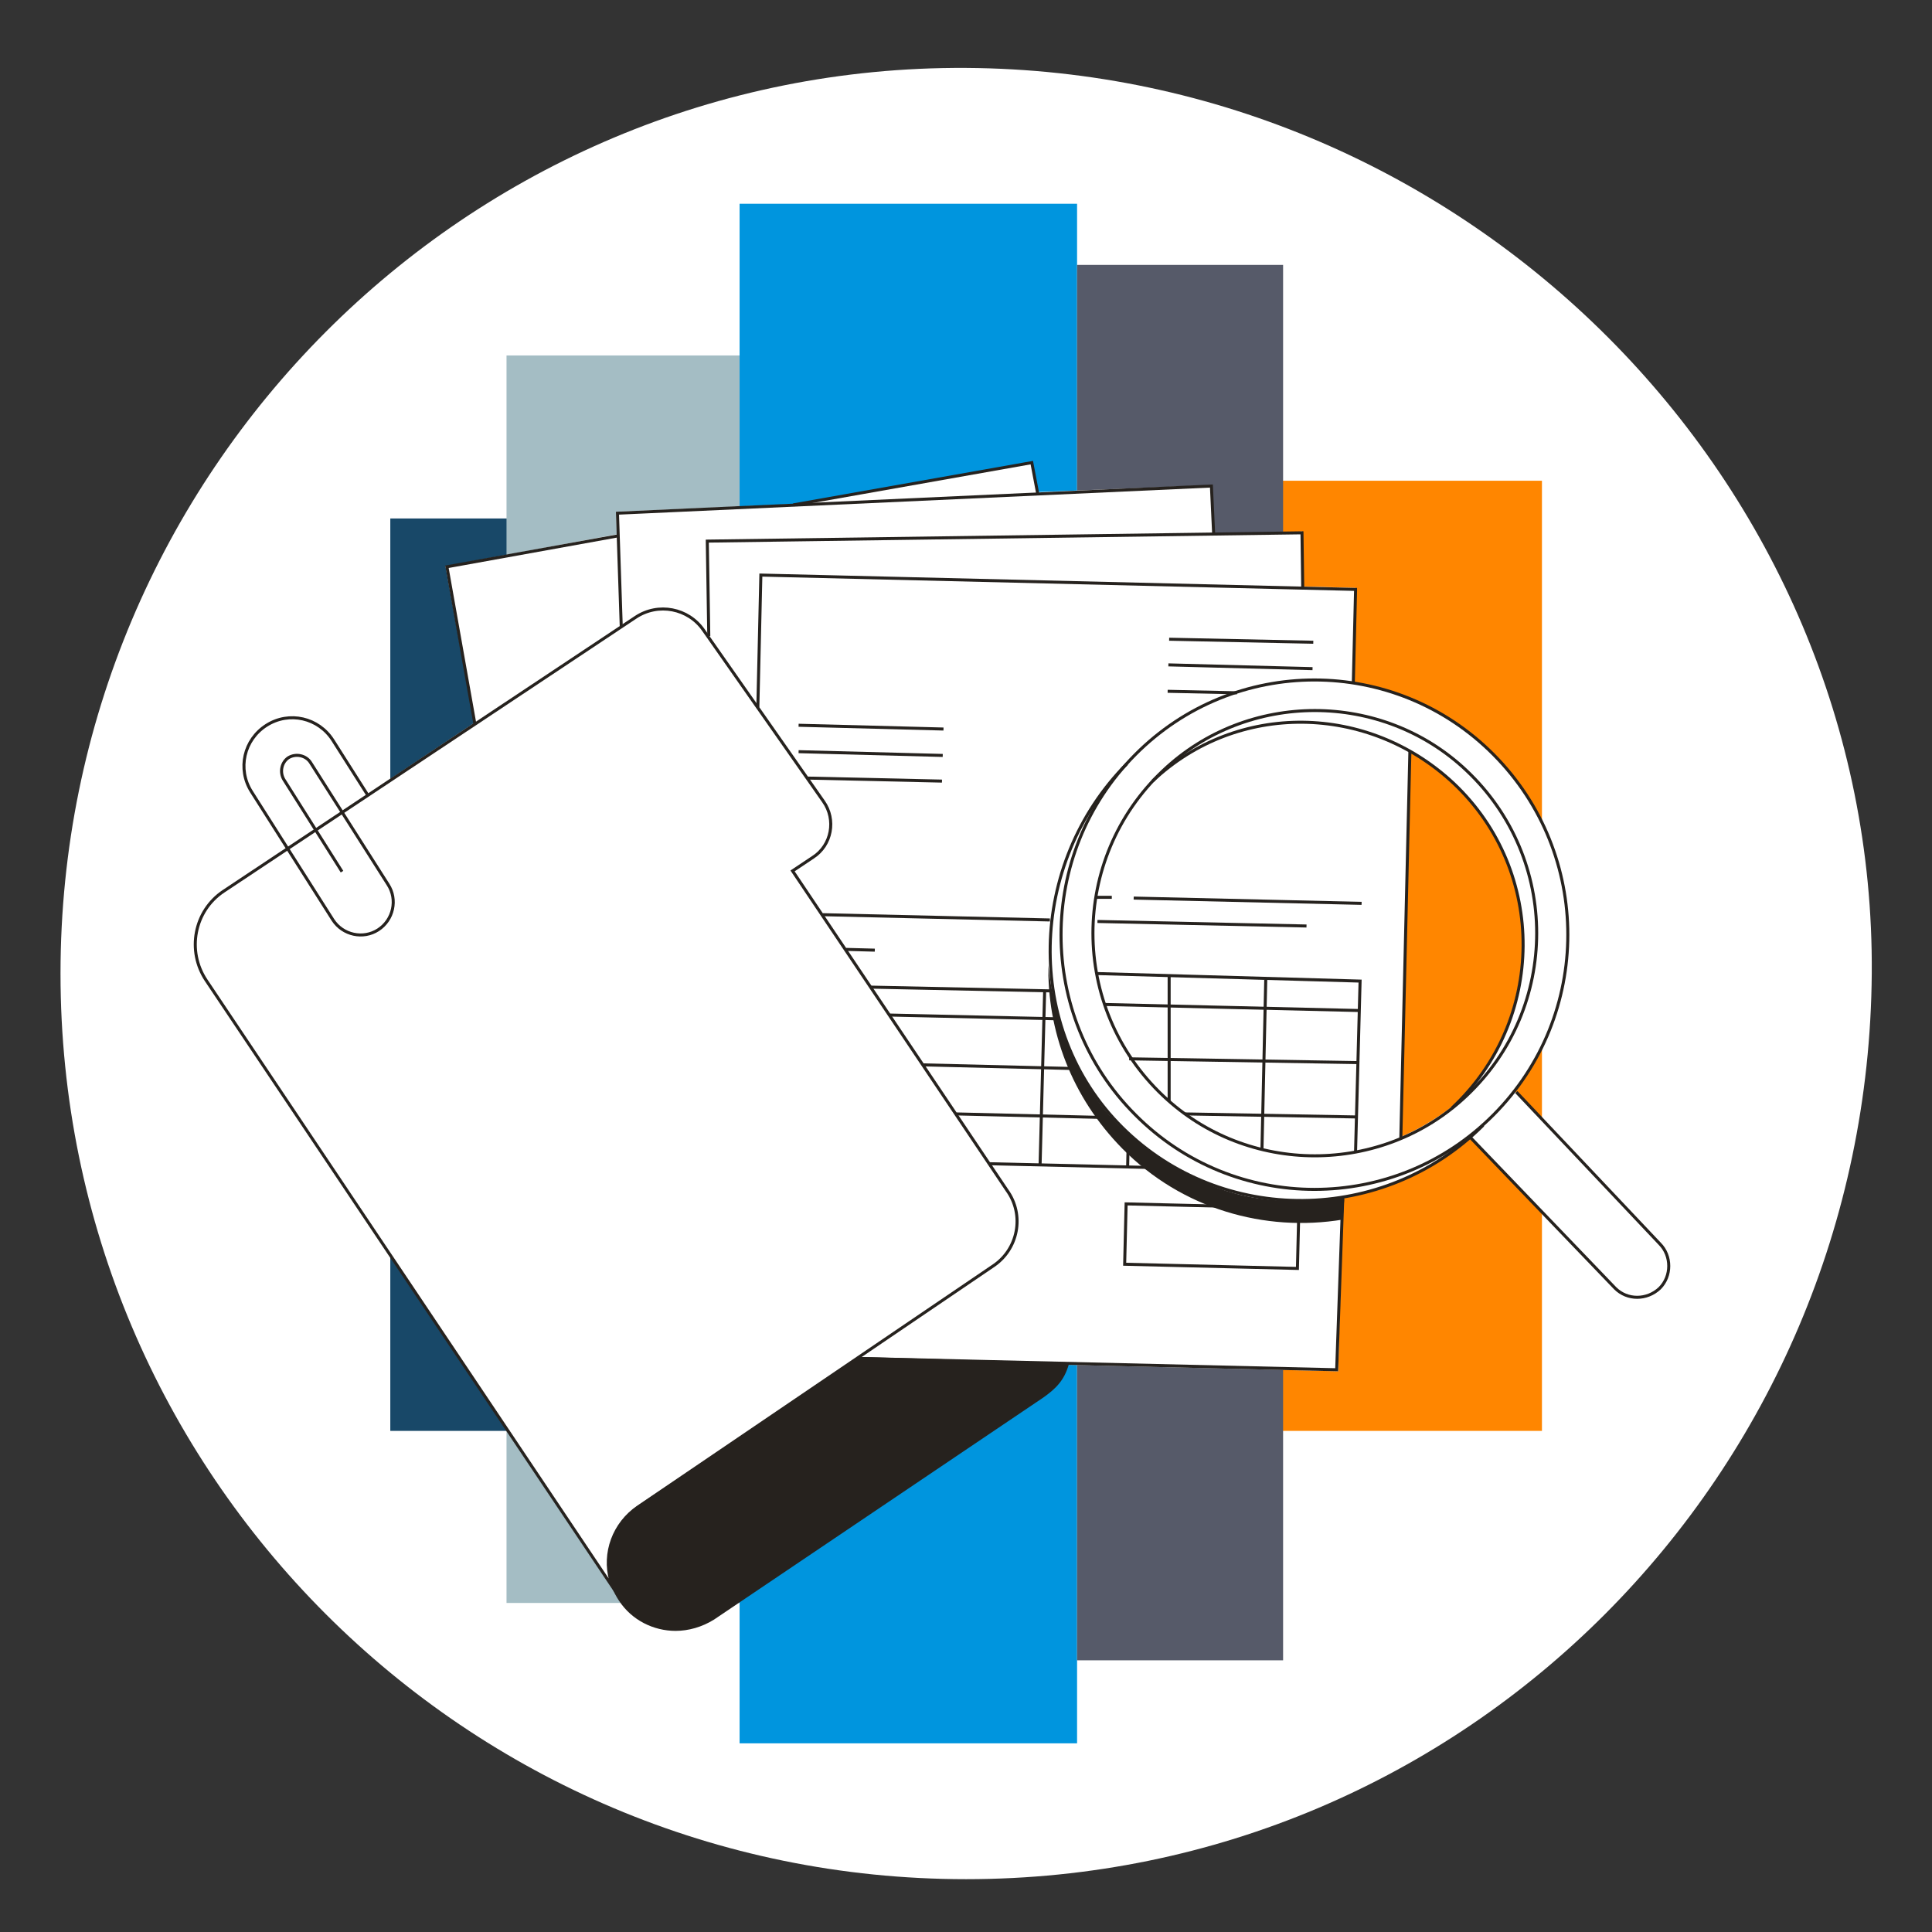
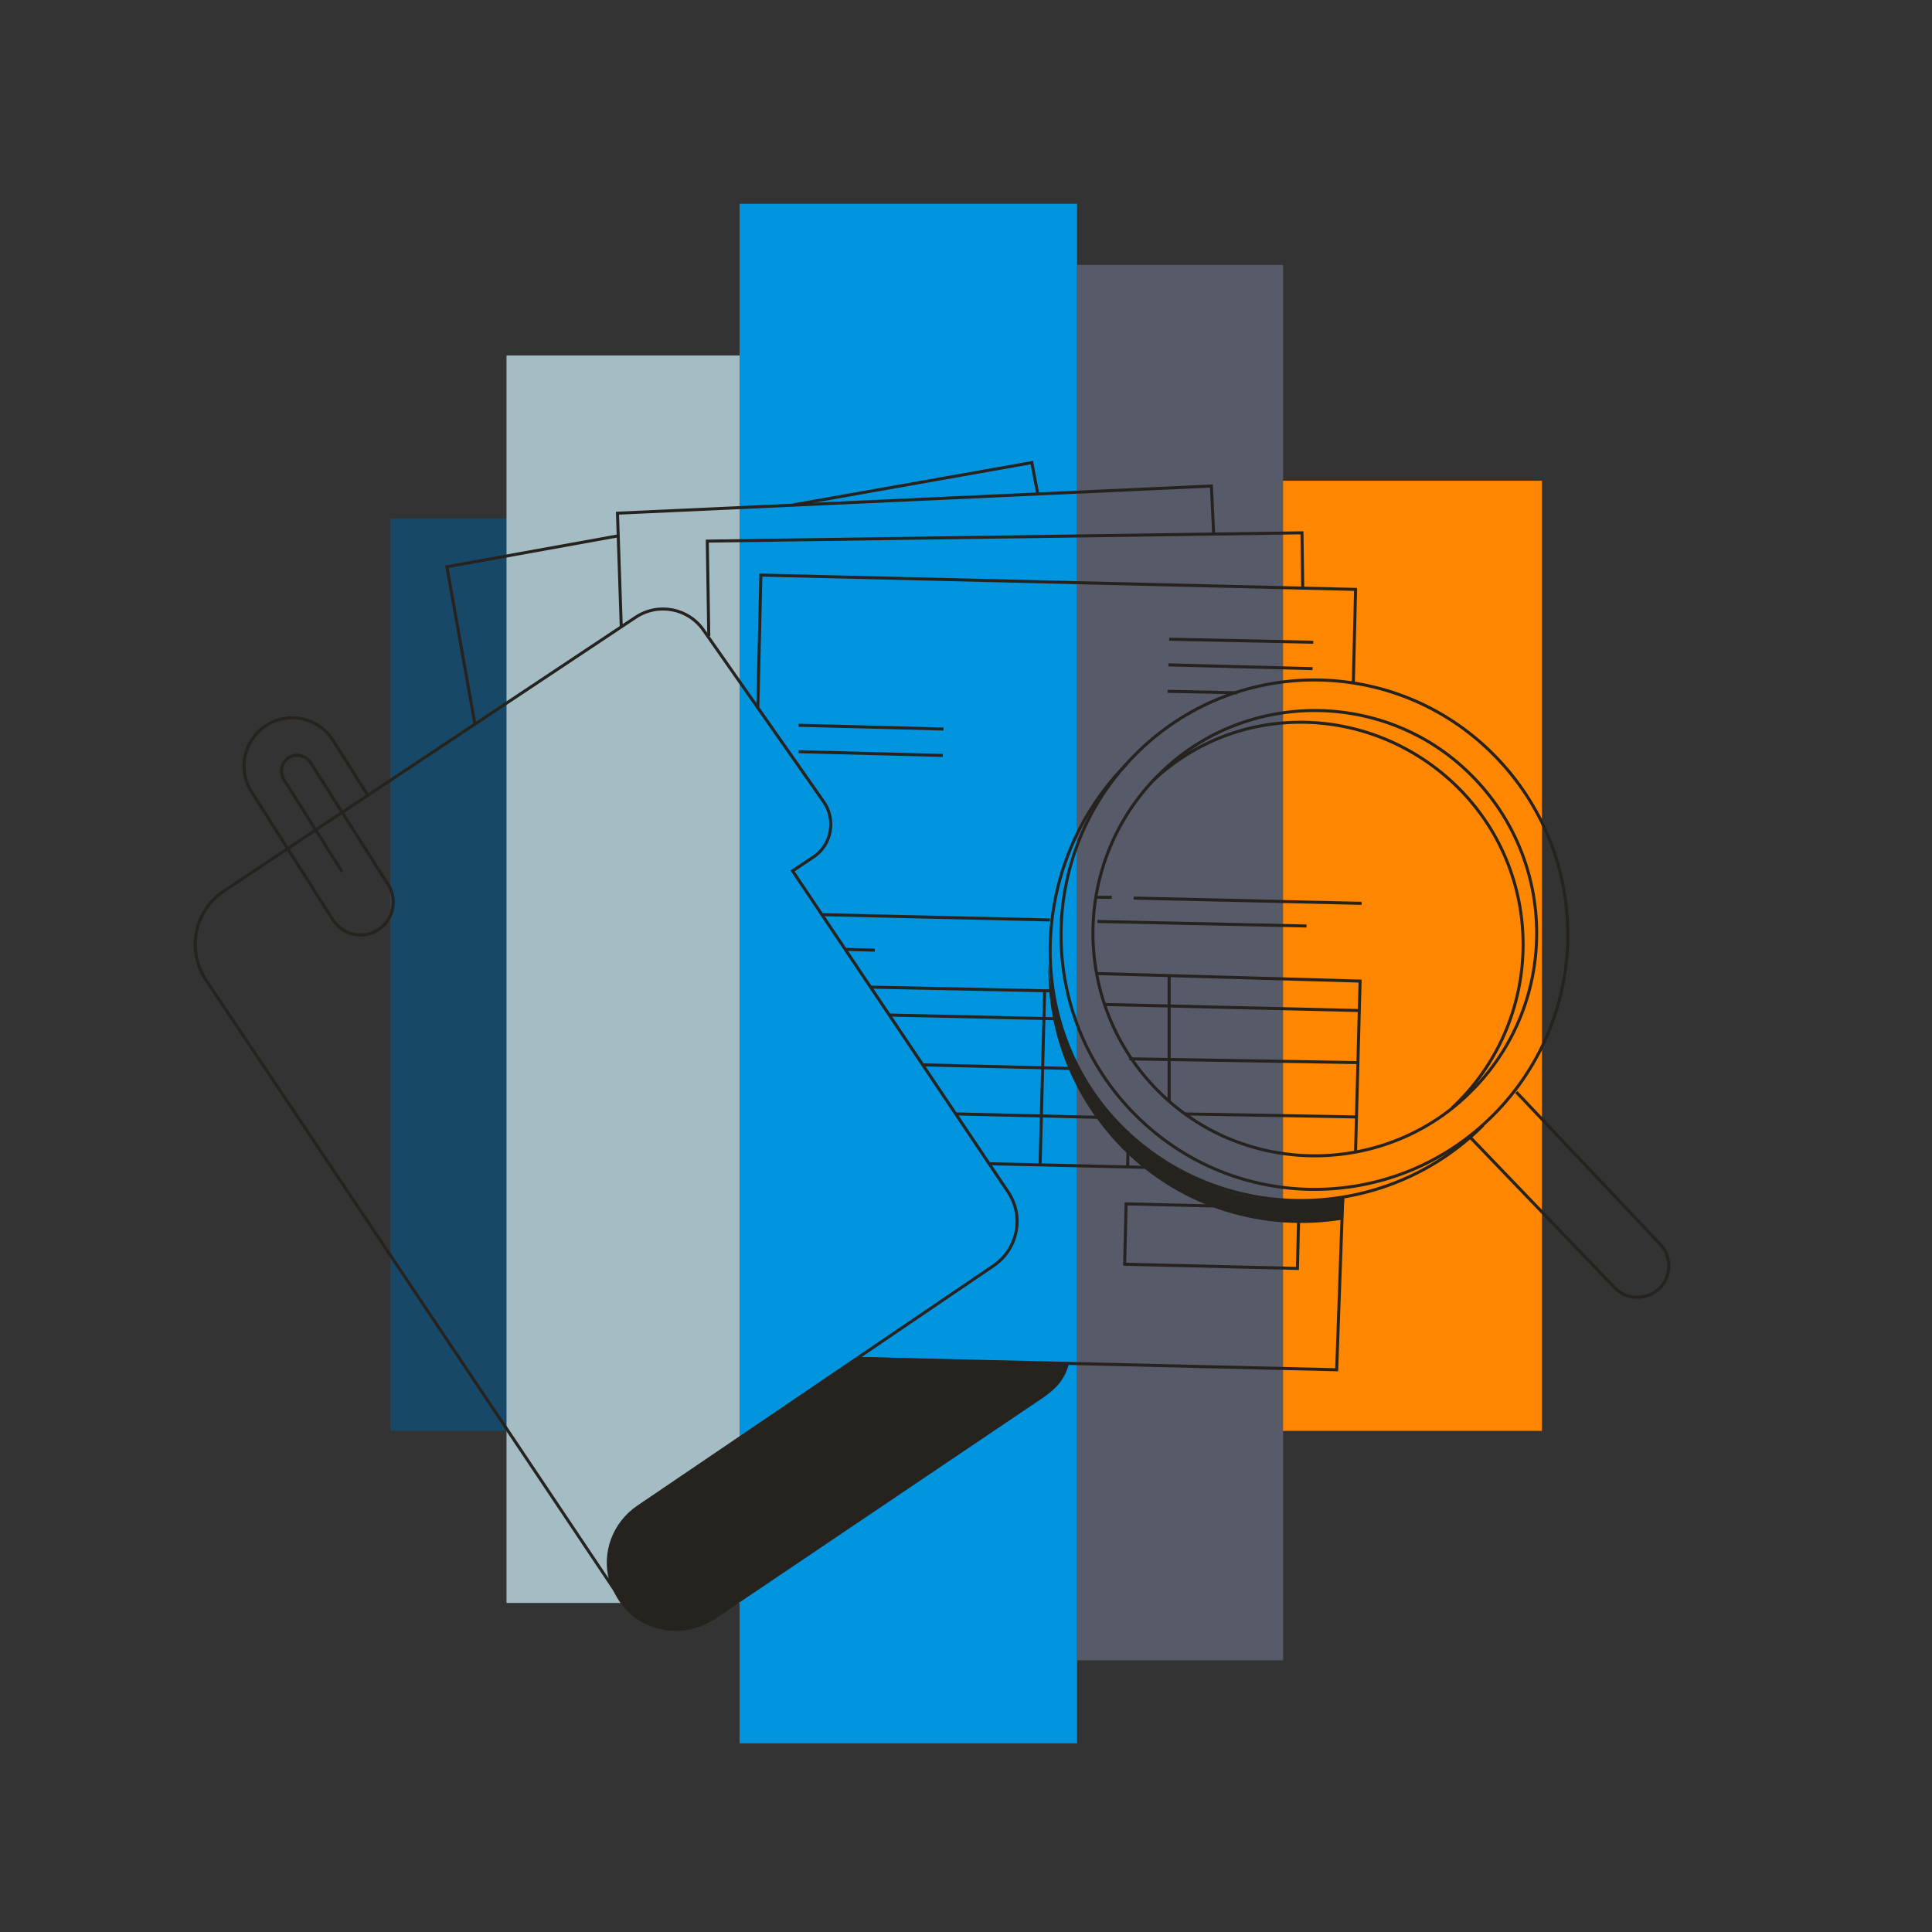
<svg xmlns="http://www.w3.org/2000/svg" width="256" height="256" viewBox="0 0 256 256" fill="none">
  <rect x="0" y="0" width="256" height="256" fill="#333333" stroke="none" />
  <g id="collect_2_corporate">
    <g id="darkmodeMask">
-       <path id="darkmodeMask_00000018915909996168545170000007967201814715478424_" d="M248.018 129C247.518 195.3 194.318 249 128.018 249C61.718 249 8.018 195.3 8.018 129C8.018 62.7 61.718 8.6 128.018 9C194.418 9.4 248.518 63.9 248.018 129Z" fill="white" />
-     </g>
+       </g>
    <g id="stripes">
      <g id="Group">
        <path id="Vector" d="M67.217 68.7H51.717V189.6H67.217V68.7Z" fill="#184868" />
        <path id="Vector_2" d="M98 47.1H67.117V212.4H98V47.1Z" fill="#A4BDC4" />
        <path id="Vector_3" d="M142.717 27H98V231H142.717V27Z" fill="#0095DE" />
        <path id="Vector_4" d="M204.316 63.7H169.916V189.6H204.316V63.7Z" fill="#FF8600" />
        <path id="Vector_5" d="M170.017 35.1H142.717V220H170.017V35.1Z" fill="#565A69" />
      </g>
    </g>
    <g id="whiteFill">
-       <path id="Vector_6" d="M219.818 164.8L200.818 144.7L200.718 144.6C211.018 131.4 210.118 112.1 197.918 99.9C192.818 94.8 186.318 91.5 179.318 90.4L179.618 78.2V78.1V77.9L172.618 77.7L172.518 70.4L171.875 70.5L160.875 70.719L160.518 64.3H159.969L137.518 65.2L136.688 61.25L105.018 66.8L81.718 67.8H81.618L81.718 70.8L59.118 75H59.018L62.818 95.8L29.518 118C27.618 119.3 26.318 121.2 25.818 123.5C25.418 125.7 25.818 128 27.118 129.9L81.018 210.2L81.518 210.9L81.218 210.1C81.118 209.8 81.018 209.6 81.018 209.4C80.018 205.8 81.518 201.9 84.618 199.9L113.718 180.2L177.218 181.7H177.318L177.945 159.188L177.805 158.742C184.105 157.742 190.075 154.8 194.875 150.6L214.018 171C214.818 171.8 215.918 172.2 217.018 172.2C218.118 172.2 219.218 171.8 220.018 171C221.418 169.2 221.418 166.5 219.818 164.8ZM192.318 146.7C190.218 148.3 188.018 149.6 185.718 150.6L186.918 99.7C188.918 100.8 190.818 102.2 192.518 103.8C198.418 109.4 201.718 116.9 201.718 125.1C201.618 133.4 198.318 141.1 192.318 146.7Z" fill="white" />
-     </g>
+       </g>
    <g id="blackStroke">
      <g id="Group_2">
        <g id="Group_3">
          <g id="Group_4">
            <g id="Group_5">
              <path id="Vector_7" d="M177.917 158.9L177.117 181.5L113.617 180" stroke="#26221E" stroke-width="0.4" stroke-miterlimit="10" />
              <path id="Vector_8" d="M100.418 93.7L100.818 76.2L179.618 78.1C179.618 78.2 179.618 78.2 179.618 78.3L179.318 90.6" stroke="#26221E" stroke-width="0.4" stroke-miterlimit="10" />
            </g>
            <g id="Group_6">
              <path id="Vector_9" d="M154.918 84.7L174.018 85.1" stroke="#26221E" stroke-width="0.4" stroke-miterlimit="10" />
              <path id="Vector_10" d="M154.818 88.1L173.918 88.6" stroke="#26221E" stroke-width="0.4" stroke-miterlimit="10" />
              <path id="Vector_11" d="M154.719 91.6L163.919 91.8" stroke="#26221E" stroke-width="0.4" stroke-miterlimit="10" />
            </g>
            <g id="Group_7">
              <path id="Vector_12" d="M105.818 96.1L125.018 96.6" stroke="#26221E" stroke-width="0.4" stroke-miterlimit="10" />
              <path id="Vector_13" d="M105.818 99.6L124.918 100.1" stroke="#26221E" stroke-width="0.4" stroke-miterlimit="10" />
-               <path id="Vector_14" d="M107.018 103.1L124.818 103.5" stroke="#26221E" stroke-width="0.4" stroke-miterlimit="10" />
            </g>
            <g id="Group_8">
              <path id="Vector_15" d="M149.518 150.2L149.418 154.6" stroke="#26221E" stroke-width="0.4" stroke-miterlimit="10" />
              <g id="Group_9">
                <path id="Vector_16" d="M140.218 135L117.918 134.5" stroke="#26221E" stroke-width="0.4" stroke-miterlimit="10" />
                <path id="Vector_17" d="M142.818 141.6L122.318 141.1" stroke="#26221E" stroke-width="0.4" stroke-miterlimit="10" />
                <path id="Vector_18" d="M139.318 131.3L115.418 130.8" stroke="#26221E" stroke-width="0.4" stroke-miterlimit="10" />
                <path id="Vector_19" d="M131.117 154.2L152.517 154.7" stroke="#26221E" stroke-width="0.4" stroke-miterlimit="10" />
                <path id="Vector_20" d="M126.719 147.6L147.419 148.1" stroke="#26221E" stroke-width="0.4" stroke-miterlimit="10" />
                <path id="Vector_21" d="M138.418 131.4L137.818 154.3" stroke="#26221E" stroke-width="0.4" stroke-miterlimit="10" />
              </g>
            </g>
            <path id="Vector_22" d="M109.018 121.2L139.118 121.9" stroke="#26221E" stroke-width="0.4" stroke-miterlimit="10" />
            <path id="Vector_23" d="M145.418 122.1L173.118 122.7" stroke="#26221E" stroke-width="0.4" stroke-miterlimit="10" />
            <path id="Vector_24" d="M112.117 125.8L115.917 125.9" stroke="#26221E" stroke-width="0.4" stroke-miterlimit="10" />
            <path id="Vector_25" d="M172.11 160.077L149.217 159.521L149.023 167.518L171.916 168.074L172.11 160.077Z" stroke="#26221E" stroke-width="0.4" stroke-miterlimit="10" />
          </g>
          <path id="Vector_26" d="M131.518 167.8L84.518 199.7C81.318 201.9 79.918 205.8 80.918 209.4C81.018 209.7 81.018 209.9 81.118 210.2L27.318 129.9C24.718 126 25.718 120.7 29.618 118.1L84.218 81.8C87.218 79.8 91.218 80.6 93.218 83.5L109.118 106.2C110.818 108.6 110.218 112 107.718 113.6L105.018 115.4L133.418 157.7C135.818 161 134.918 165.6 131.518 167.8Z" stroke="#26221E" stroke-width="0.4" stroke-miterlimit="10" />
          <path id="Vector_27" d="M45.319 115.5L37.618 103.3C37.019 102.3 37.319 101 38.218 100.4C39.218 99.8 40.519 100.1 41.118 101L51.419 117.2C52.718 119.2 52.118 121.9 50.118 123.2C48.118 124.5 45.419 123.9 44.118 121.9L33.319 104.9C31.419 101.9 32.319 98 35.319 96.1C38.319 94.2 42.218 95.1 44.118 98.1L48.819 105.5" stroke="#26221E" stroke-width="0.4" stroke-miterlimit="10" />
          <g id="Group_10">
            <path id="Vector_28" d="M105.119 66.9L136.719 61.3L137.519 65.5" stroke="#26221E" stroke-width="0.4" stroke-miterlimit="10" />
            <g id="Group_11">
              <path id="Vector_29" d="M93.919 84.3L93.719 71.7L172.519 70.6L172.619 77.9" stroke="#26221E" stroke-width="0.4" stroke-miterlimit="10" />
              <path id="Vector_30" d="M160.818 70.8L160.518 64.4L81.818 68L82.318 83" stroke="#26221E" stroke-width="0.4" stroke-miterlimit="10" />
              <path id="Vector_31" d="M81.919 71L59.219 75.1L62.919 95.9" stroke="#26221E" stroke-width="0.4" stroke-miterlimit="10" />
            </g>
          </g>
        </g>
        <g id="Group_12">
          <g id="Group_13">
            <path id="Vector_32" d="M149.319 101.2C136.219 114.4 135.519 136.3 148.719 149.4C161.919 162.5 183.419 162.2 196.519 149.1M152.719 103.5C163.919 92.9 181.319 93.2 192.619 103.8C205.019 115.5 204.819 135.2 192.419 146.8" stroke="#26221E" stroke-width="0.4" stroke-miterlimit="10" />
            <g id="Group_14">
              <path id="Vector_33" d="M194.719 150.6L214.019 170.7C215.619 172.3 218.219 172.3 219.919 170.7C221.519 169.1 221.519 166.4 219.919 164.8L200.919 144.7" stroke="#26221E" stroke-width="0.4" stroke-miterlimit="10" />
            </g>
            <path id="Vector_34" d="M150.419 147.7C163.519 160.9 184.819 160.9 197.919 147.7C211.019 134.5 211.019 113.2 197.919 100C184.819 86.8 163.519 86.8 150.419 100C137.319 113.2 137.319 134.6 150.419 147.7ZM154.119 102.1C165.319 91.5 183.119 91.5 194.319 102.1C206.719 113.8 206.719 133.5 194.319 145.2C183.119 155.8 165.319 155.8 154.119 145.2C141.719 133.5 141.719 113.8 154.119 102.1Z" stroke="#26221E" stroke-width="0.4" stroke-miterlimit="10" />
          </g>
        </g>
-         <path id="Vector_35" d="M186.817 99.6L185.617 150.8" stroke="#26221E" stroke-width="0.4" stroke-miterlimit="10" />
        <path id="Vector_36" d="M180.419 119.7L150.219 119" stroke="#26221E" stroke-width="0.4" stroke-miterlimit="10" />
        <path id="Vector_37" d="M147.319 118.9H145.219" stroke="#26221E" stroke-width="0.4" stroke-miterlimit="10" />
        <path id="Vector_38" d="M179.618 152.6L180.218 130L145.318 129" stroke="#26221E" stroke-width="0.4" stroke-miterlimit="10" />
        <path id="Vector_39" d="M146.418 133.1L180.118 133.9" stroke="#26221E" stroke-width="0.4" stroke-miterlimit="10" />
        <path id="Vector_40" d="M179.919 140.8L149.619 140.3" stroke="#26221E" stroke-width="0.4" stroke-miterlimit="10" />
        <path id="Vector_41" d="M157.018 147.6L179.618 148" stroke="#26221E" stroke-width="0.4" stroke-miterlimit="10" />
-         <path id="Vector_42" d="M167.219 152.2L167.719 129.8" stroke="#26221E" stroke-width="0.4" stroke-miterlimit="10" />
        <path id="Vector_43" d="M154.918 129.3V145.9" stroke="#26221E" stroke-width="0.4" stroke-miterlimit="10" />
      </g>
    </g>
    <g id="blackFill">
      <path id="Vector_47" d="M149.919 150.6C161.219 159.9 169.741 159.694 178.141 158.594L177.919 161.6C167.619 163.3 156.619 160.2 148.719 152.2C142.019 145.4 138.719 136.6 138.919 127.7C138.819 127.8 140.019 142.6 149.919 150.6Z" fill="#26221E" />
      <path id="Vector_48" d="M113.818 179.8L84.518 199.5C81.318 201.7 79.818 205.6 80.818 209.4C80.918 209.6 80.918 209.9 81.018 210.2C81.318 210.9 81.618 211.5 82.018 212.1C83.718 214.7 86.618 216.1 89.518 216.1C91.218 216.1 93.018 215.6 94.618 214.6L138.218 185.2C139.918 184 141.018 182.9 141.618 180.8L141.718 180.6L113.818 179.8Z" fill="#26221E" />
    </g>
  </g>
</svg>